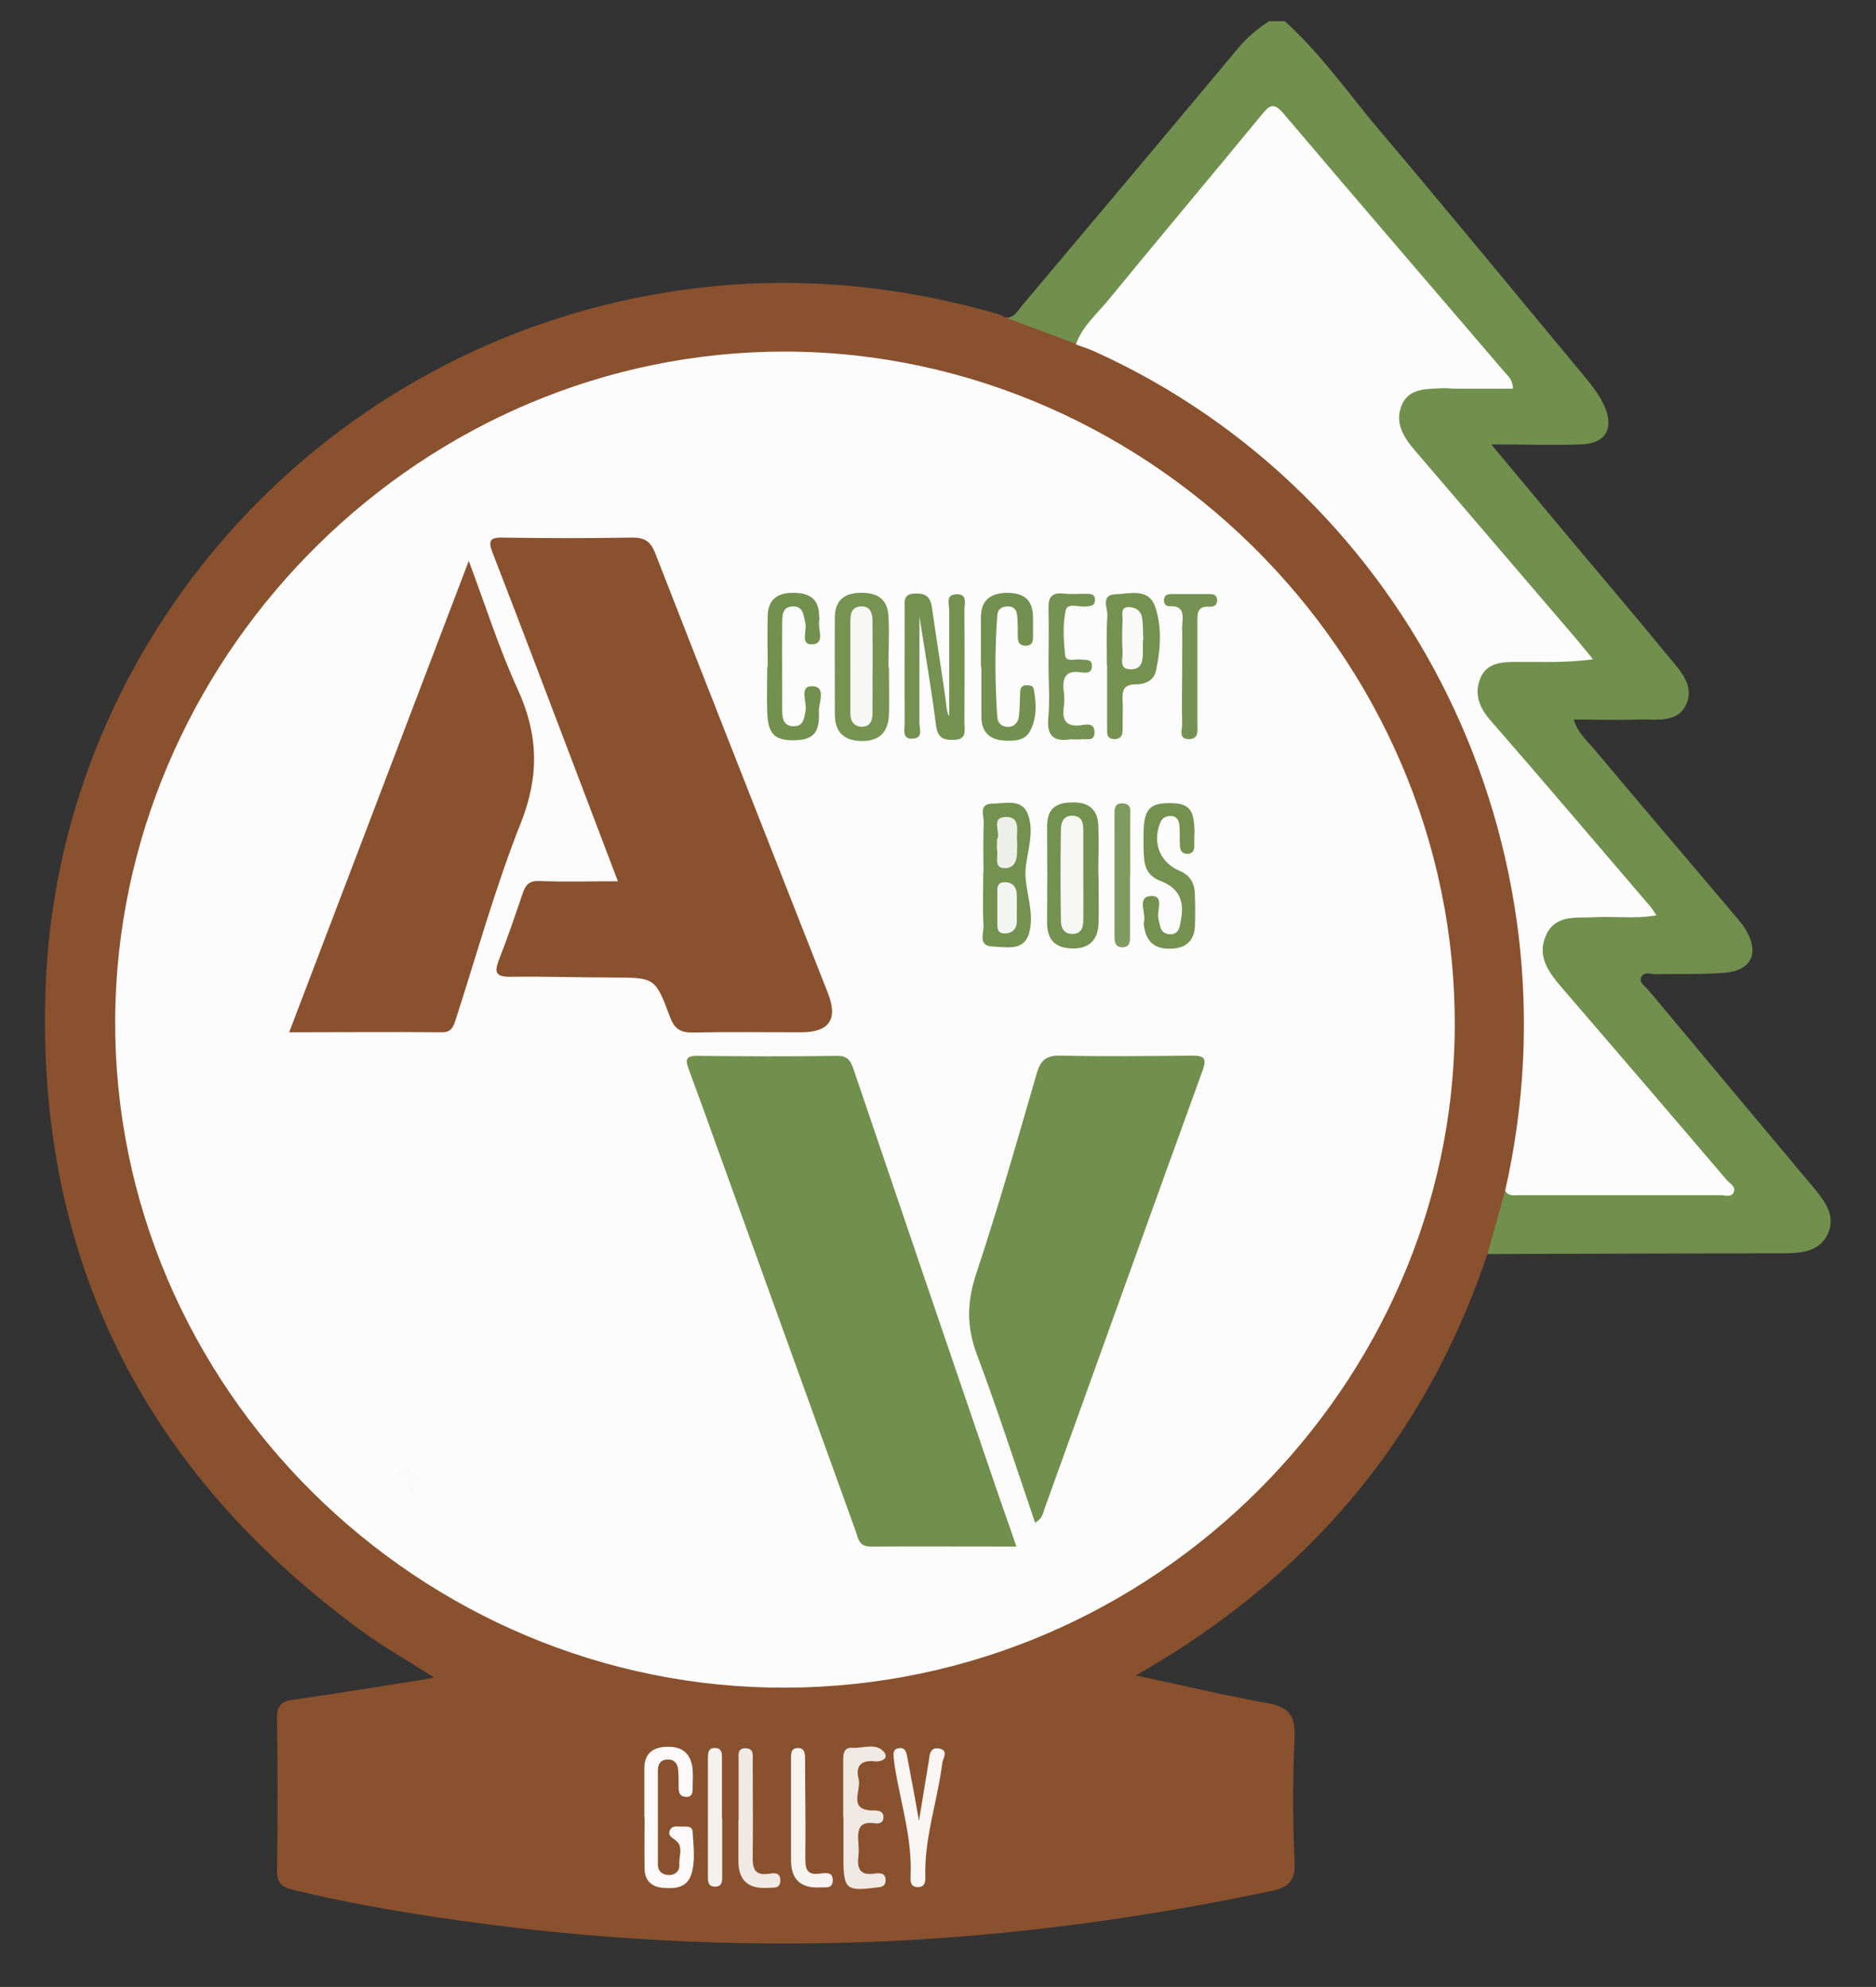
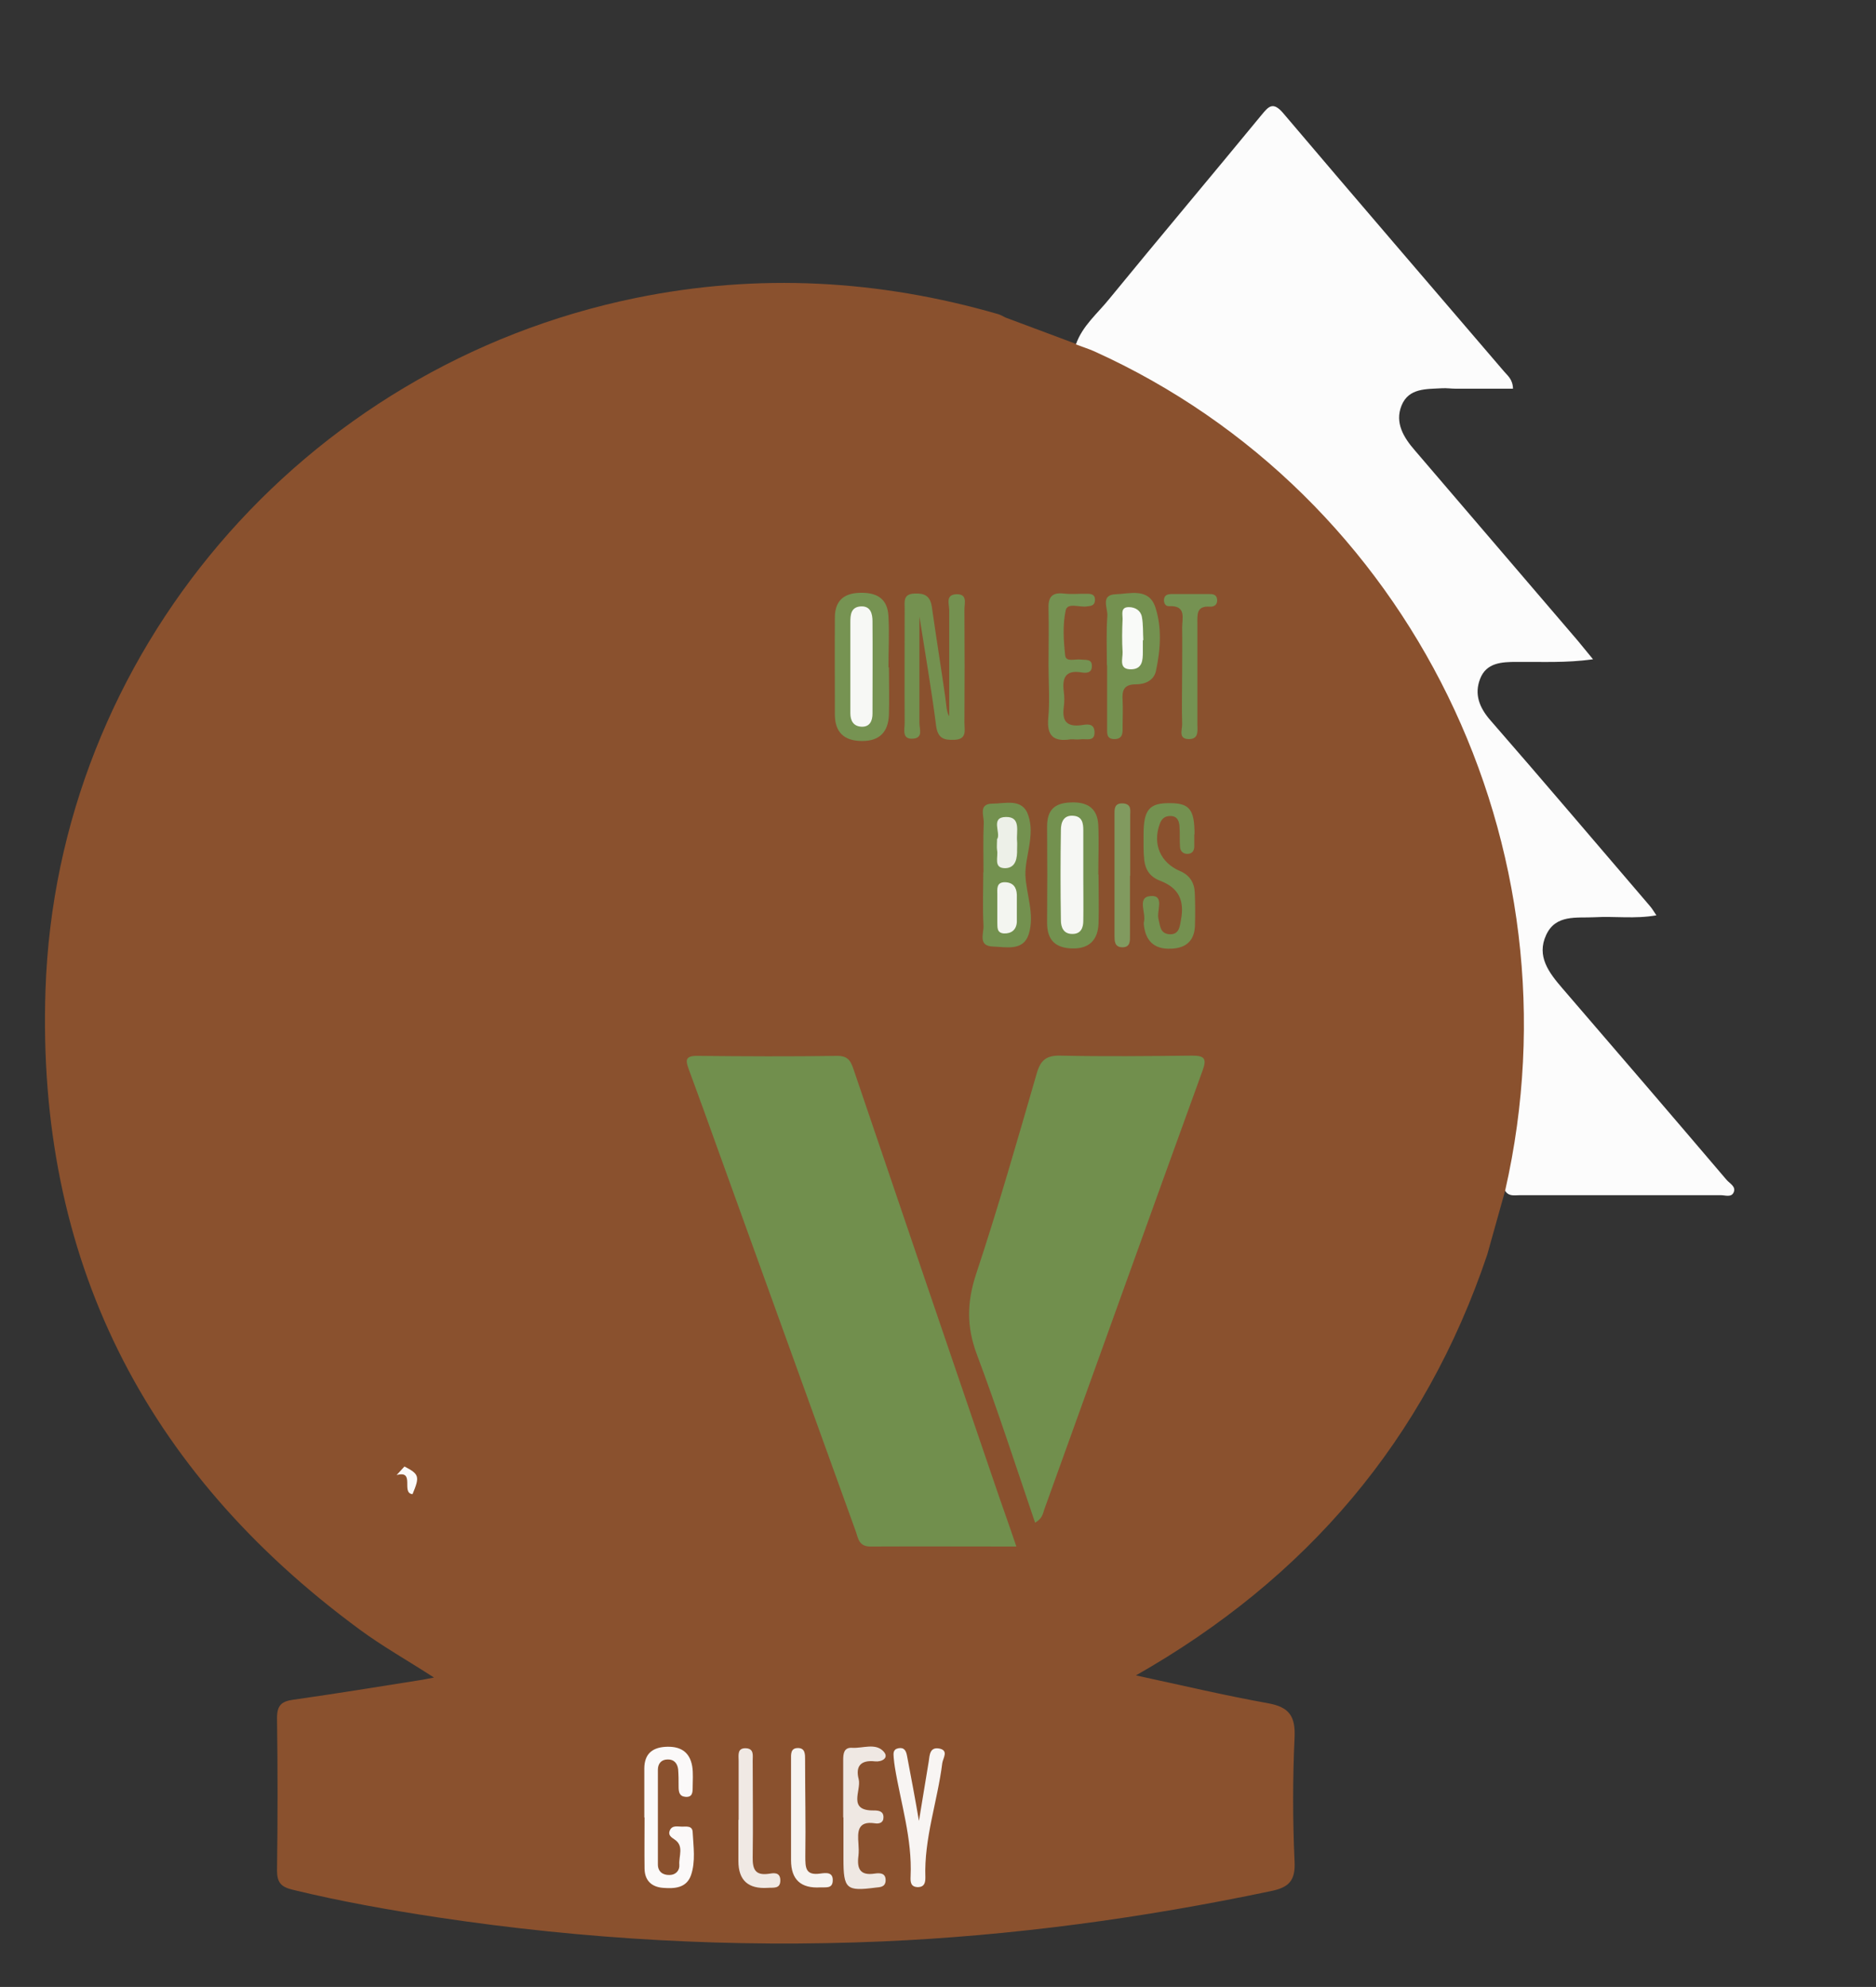
<svg xmlns="http://www.w3.org/2000/svg" id="a" viewBox="0 0 78.76 83.42">
  <rect x="0" y="0" width="78.76" height="83.42" fill="#333333" stroke="none" />
  <defs>
    <style>.b{fill:#efe8e3;}.c{fill:#759252;}.d{fill:#fbf9f9;}.e{fill:#f0e9e4;}.f{fill:#f6f3f0;}.g{fill:#edf0e8;}.h{fill:#749150;}.i{fill:#fbfafa;}.j{fill:#f5f1ee;}.k{fill:#718f4d;}.l{fill:#f6f7f4;}.m{fill:#8a512e;}.n{fill:#769352;}.o{fill:#f7f8f5;}.p{fill:#f3f5f0;}.q{fill:#72904e;}.r{fill:#f8f5f3;}.s{fill:#819a5f;}.t{fill:#72904f;}.u{fill:#73914f;}.v{fill:#f9faf8;}.w{fill:#fcfcfc;}</style>
  </defs>
-   <path class="k" d="M42.2,13.34c.37,.03,.52-.28,.7-.5,3.04-3.61,6.07-7.21,9.09-10.83,.38-.45,.81-.81,1.29-1.12h.66c1.52,1.37,2.68,3.05,3.99,4.6,2.84,3.35,5.62,6.74,8.43,10.12,.37,.45,.75,.89,.99,1.42,.43,.96,.07,1.6-.99,1.63-1.18,.04-2.36,0-3.75,0,1.08,1.29,2.04,2.45,3,3.6,1.47,1.76,2.96,3.5,4.41,5.27,.48,.59,1.15,1.23,.77,2.05-.37,.8-1.28,.61-2,.63-.88,.03-1.77,0-2.72,0,.18,.59,.61,.94,.94,1.34,1.97,2.35,3.96,4.68,5.94,7.02,.12,.15,.25,.3,.34,.46,.58,.97,.26,1.71-.87,1.81-.96,.08-1.93,.04-2.9,.06-.21,0-.49-.12-.61,.11-.12,.24,.15,.39,.28,.54,2.26,2.71,4.53,5.42,6.8,8.13,.52,.62,1.14,1.3,.74,2.14-.4,.83-1.3,.8-2.12,.8-4.06,0-8.12,.02-12.18,.03-.1-.07-.17-.17-.14-.27,.27-.82,.33-1.7,.79-2.45,2.76-.04,5.52,0,8.28-.02,.3,0,.61,.06,.96-.1-.18-.44-.52-.76-.81-1.1-2.08-2.4-4.12-4.83-6.2-7.23-.2-.23-.38-.48-.52-.75-.62-1.21-.07-2.25,1.28-2.4,.66-.07,1.33-.01,1.99-.03,.3,0,.61,.07,.96-.1-.55-.91-1.3-1.63-1.97-2.41-1.56-1.86-3.18-3.68-4.73-5.55-.5-.6-.62-1.24-.31-1.92,.29-.63,.91-.76,1.54-.78,.91-.03,1.82,.01,2.73-.02,.07-.34-.19-.46-.34-.63-2.16-2.47-4.24-5.02-6.42-7.48-.27-.31-.52-.65-.71-1.02-.62-1.2-.1-2.17,1.26-2.27,.96-.07,1.93,.03,2.89-.06,.14-.33-.1-.49-.25-.66-2.1-2.42-4.15-4.88-6.25-7.3-.83-.96-1.7-1.89-2.48-2.89-.37-.48-.63-.49-1.03-.02-1.86,2.19-3.62,4.46-5.51,6.63-.78,.89-1.45,1.88-2.29,2.72-1.09-.13-2.1-.47-2.95-1.2Z" />
  <path class="m" d="M63.19,49.99c-.25,.89-.5,1.79-.75,2.68-2.62,7.78-7.59,13.6-14.75,17.67,1.9,.41,3.71,.84,5.55,1.17,.88,.16,1.15,.54,1.11,1.43-.08,1.74-.08,3.48,0,5.22,.04,.82-.26,1.09-1.01,1.24-5.38,1.13-10.81,1.87-16.31,2.11-6.25,.27-12.47-.08-18.65-1.01-2.04-.31-4.08-.67-6.09-1.16-.5-.12-.66-.31-.66-.82,.03-2.13,.03-4.26,0-6.38,0-.54,.18-.71,.69-.78,1.77-.25,3.54-.54,5.31-.82,.15-.02,.31-.06,.59-.11-1.13-.73-2.18-1.32-3.14-2.03C6.04,61.74,1.53,52.81,1.91,41.56c.47-14.07,10.73-26.17,24.78-29.05,5.13-1.05,10.21-.77,15.22,.68,.1,.03,.2,.09,.3,.14,.99,.37,1.98,.74,2.97,1.11,.41-.2,.76,.02,1.1,.18,6.09,3.01,10.88,7.36,14.14,13.39,1.75,3.23,2.91,6.62,3.44,10.23,.53,3.6,.46,7.2-.22,10.78-.07,.34-.08,.72-.43,.95Z" />
  <path class="w" d="M63.19,49.99c3.29-14.43-3.96-29.23-17.25-35.24-.25-.11-.51-.19-.77-.29,.27-.78,.91-1.3,1.4-1.91,2.12-2.59,4.27-5.14,6.39-7.72,.3-.36,.48-.59,.92-.07,3.07,3.62,6.17,7.22,9.26,10.83,.15,.18,.37,.33,.38,.73-.82,0-1.61,0-2.39,0-.19,0-.39-.03-.58-.02-.66,.04-1.41-.02-1.71,.73-.29,.72,.09,1.34,.56,1.88,2.28,2.66,4.56,5.33,6.84,7.99,.19,.23,.38,.46,.64,.78-1.14,.16-2.17,.1-3.2,.11-.63,0-1.28,.03-1.54,.71-.25,.64-.04,1.2,.43,1.74,2.25,2.58,4.46,5.19,6.69,7.79,.09,.1,.16,.22,.28,.4-.91,.16-1.75,.03-2.59,.08-.76,.04-1.64-.13-2.04,.75-.41,.89,.12,1.58,.68,2.23,2.31,2.68,4.61,5.36,6.9,8.05,.13,.15,.41,.28,.29,.53-.1,.21-.35,.11-.53,.11-2.82,0-5.64,0-8.45,0-.21,0-.45,.06-.6-.17Z" />
-   <path class="w" d="M33,14.76c15.55,.05,28.58,13.29,28.06,29.14-.49,14.79-13.16,27.27-28.75,26.95-15.31-.32-27.96-13.21-27.46-28.8,.48-14.8,12.87-27.31,28.15-27.29Z" />
  <path class="m" d="M25.94,37c-1.2-3.17-2.38-6.26-3.55-9.34-.57-1.49-1.14-2.99-1.72-4.48-.17-.45-.12-.62,.42-.61,1.82,.03,3.64,.03,5.47,0,.53,0,.76,.18,.95,.66,2.4,6.16,4.83,12.31,7.25,18.47q.64,1.63-1.1,1.64c-1.52,0-3.04-.02-4.56,.01-.52,.01-.78-.14-.97-.65-.62-1.67-.65-1.65-2.39-1.66-1.44,0-2.87-.05-4.31-.03-.62,0-.69-.18-.48-.72,.36-.92,.68-1.86,1-2.8,.12-.36,.29-.52,.71-.5,1.05,.04,2.09,.01,3.26,.01Z" />
  <path class="k" d="M42.66,64.93c-2.1,0-4.11-.01-6.12,0-.48,0-.51-.34-.61-.63-1.91-5.29-3.82-10.58-5.73-15.87-.42-1.17-.84-2.34-1.27-3.5-.13-.36-.22-.61,.35-.6,1.96,.02,3.92,.03,5.88,0,.5,0,.58,.29,.7,.64,1.96,5.77,3.92,11.54,5.89,17.3,.29,.86,.6,1.71,.92,2.66Z" />
  <path class="m" d="M19.68,23.55c.73,1.95,1.29,3.72,2.05,5.38,.87,1.89,.92,3.64,.14,5.61-1.07,2.69-1.84,5.49-2.73,8.24-.1,.29-.16,.56-.58,.56-2.1-.02-4.19,0-6.42,0,2.51-6.58,4.98-13.08,7.54-19.79Z" />
  <path class="k" d="M43.46,63.94c-.82-2.41-1.58-4.76-2.45-7.08-.43-1.15-.42-2.17-.04-3.34,.93-2.8,1.74-5.64,2.56-8.47,.16-.55,.41-.74,.98-.73,1.85,.04,3.7,.02,5.55,0,.51,0,.61,.13,.43,.62-2.23,6.14-4.43,12.29-6.65,18.44-.06,.18-.08,.38-.39,.55Z" />
  <path class="h" d="M38.6,25.8c0,1.63,0,3.09,0,4.55,0,.26,.16,.62-.25,.66-.5,.05-.37-.38-.37-.65-.01-1.6,0-3.21,0-4.81,0-.29-.07-.61,.41-.63,.43-.02,.66,.1,.73,.55,.18,1.26,.38,2.51,.56,3.76,.05,.33,.05,.66,.17,.84,0-1.42,0-2.95,0-4.47,0-.24-.16-.62,.28-.65,.52-.03,.35,.4,.36,.66,.01,1.58,.01,3.15,0,4.73,0,.31,.12,.7-.42,.72-.44,.02-.7-.06-.77-.59-.19-1.5-.45-2.99-.71-4.65Z" />
  <path class="n" d="M37.32,28.02c0,.66,.02,1.33,0,1.99-.03,.72-.39,1.11-1.15,1.1-.75-.01-1.12-.38-1.12-1.12,0-1.35-.01-2.71,0-4.06,0-.64,.31-1.01,1.01-1.04,.73-.03,1.2,.22,1.24,.98,.04,.72,0,1.43,0,2.15h.01Z" />
  <path class="u" d="M46.12,36.72c0,.69,.02,1.38,0,2.06-.03,.68-.39,1.06-1.11,1.04-.71-.02-1.05-.36-1.05-1.08,.01-1.35,.01-2.69,0-4.04,0-.69,.31-.99,1-1.01,.71-.03,1.12,.26,1.15,.96,.03,.69,0,1.38,0,2.06Z" />
  <path class="u" d="M41.29,36.62c0-.69-.02-1.38,.01-2.06,.02-.3-.24-.81,.36-.82,.55,0,1.27-.24,1.51,.49,.29,.84-.14,1.74-.12,2.51,.03,.79,.4,1.65,.14,2.48-.23,.72-.94,.54-1.5,.52-.65-.02-.38-.56-.4-.88-.04-.74-.01-1.49-.01-2.23Z" />
  <path class="h" d="M50.14,35.02c0,.17,0,.33,0,.5,0,.18-.07,.32-.28,.33-.2,0-.31-.12-.32-.3-.02-.27,0-.55-.02-.83-.01-.23-.08-.45-.36-.46-.25-.01-.4,.11-.48,.36-.29,.83,.04,1.6,.86,1.95,.4,.17,.6,.48,.62,.9,.02,.44,.02,.88,.01,1.32,0,.67-.34,1.02-1.01,1.04-.71,.03-1.07-.33-1.14-1.02,0-.03,0-.06,0-.08,.12-.38-.31-1.06,.28-1.11,.62-.05,.24,.63,.34,.98,.07,.27,.06,.57,.42,.62,.44,.05,.47-.31,.52-.6,.16-.83-.11-1.35-.87-1.64-.42-.16-.62-.45-.67-.86-.04-.35-.03-.72-.03-1.07,0-1.06,.24-1.34,1.11-1.33,.82,0,1.03,.27,1.03,1.31Z" />
-   <path class="t" d="M41.18,28c0-.69,0-1.38,0-2.07,0-.71,.38-1.03,1.09-1.04,.72,0,1.09,.29,1.1,1.02,0,.28,0,.55,0,.83,0,.22-.05,.37-.32,.37-.26,0-.32-.17-.32-.38,0-.28,0-.55-.02-.83-.02-.23-.08-.43-.38-.44-.27,0-.44,.11-.46,.36-.11,1.43-.1,2.86,0,4.29,.02,.25,.18,.4,.44,.41,.26,0,.42-.17,.46-.4,.05-.35,.04-.71,.06-1.07,0-.14,.06-.27,.23-.28,.14,0,.31,0,.34,.16,.11,.6,.14,1.22-.16,1.77-.23,.42-.68,.41-1.1,.39-.63-.04-.94-.39-.94-1.02,0-.69,0-1.38,0-2.07Z" />
  <path class="h" d="M46.47,27.92c0-.69-.03-1.38,.02-2.07,.02-.32-.3-.88,.35-.9,.59-.02,1.38-.28,1.66,.53,.29,.87,.22,1.8,.03,2.69-.09,.41-.47,.56-.83,.56-.51,0-.6,.24-.57,.67,.02,.36,0,.72,0,1.08,0,.24,.04,.54-.33,.55-.39,.01-.31-.31-.32-.54,0-.85,0-1.71,0-2.56Z" />
-   <path class="q" d="M32.23,28c0-.72-.02-1.44,0-2.16,.02-.68,.42-.96,1.09-.95,.67,0,1.06,.26,1.07,.96,0,.06,.02,.11,.01,.16-.1,.36,.27,.99-.27,1.04-.57,.05-.23-.58-.32-.9-.08-.32-.08-.71-.54-.69-.43,.02-.43,.38-.43,.68-.01,1.24,0,2.49,0,3.73,0,.33,.09,.63,.49,.62,.4,0,.43-.32,.49-.64,.07-.36-.28-1.04,.26-1.04,.64,0,.28,.7,.3,1.07,.04,.91-.25,1.19-1.07,1.2-.8,0-1.07-.27-1.1-1.19-.02-.63,0-1.27,0-1.91h0Z" />
  <path class="c" d="M44.02,27.91c0-.77,.02-1.55,0-2.32-.02-.48,.1-.73,.64-.67,.33,.04,.66,0,.99,.01,.17,0,.33,.03,.32,.27-.01,.23-.17,.24-.34,.26-.31,.05-.82-.18-.89,.17-.13,.61-.09,1.26-.02,1.89,.03,.29,.42,.14,.65,.17,.2,.03,.49-.05,.47,.3-.01,.28-.26,.27-.44,.24-.67-.11-.81,.23-.74,.8,.03,.22,.03,.44,0,.66-.07,.55,.09,.83,.71,.76,.21-.03,.56-.12,.58,.26,.03,.46-.36,.29-.6,.33-.14,.02-.28-.01-.41,0-.71,.11-1-.15-.93-.9,.07-.74,.01-1.49,.01-2.23Z" />
  <path class="c" d="M49.63,28.17c0-.61,.01-1.22,0-1.82,0-.4,.19-.94-.56-.9-.15,0-.22-.14-.2-.3,.03-.18,.16-.2,.3-.21,.52,0,1.05,0,1.57,0,.16,0,.34,0,.36,.24,.01,.21-.12,.3-.31,.29-.57-.04-.52,.34-.52,.71,0,1.41,0,2.82,0,4.23,0,.26,.07,.61-.34,.62-.47,.01-.3-.38-.3-.61-.02-.75,0-1.49,0-2.24Z" />
  <path class="s" d="M47.44,36.77c0,.83,0,1.65,0,2.48,0,.24,.03,.54-.35,.52-.3-.02-.3-.27-.3-.49,0-1.68,0-3.36,0-5.04,0-.25-.03-.53,.36-.51,.39,.03,.29,.34,.3,.56,0,.83,0,1.65,0,2.48Z" />
  <path class="i" d="M16.98,61.57c.62,.32,.65,.42,.34,1.16-.5-.04,.13-1.02-.67-.8l.33-.36Z" />
  <path class="o" d="M35.7,27.95c0-.61,0-1.21,0-1.82,0-.31,.02-.64,.43-.67,.42-.03,.5,.31,.5,.62,.01,1.29,0,2.59,0,3.88,0,.3-.11,.57-.47,.55-.33-.02-.46-.25-.46-.57,0-.66,0-1.32,0-1.98Z" />
  <path class="l" d="M45.48,36.84c0,.61,.01,1.21,0,1.82,0,.29-.1,.56-.47,.55-.36,0-.47-.28-.47-.57-.02-1.27-.02-2.54,0-3.8,0-.31,.11-.63,.53-.59,.37,.03,.41,.32,.41,.61,0,.66,0,1.32,0,1.98h0Z" />
  <path class="p" d="M42.69,38.14c0,.19,0,.38,0,.57-.02,.33-.23,.49-.54,.48-.32-.02-.27-.28-.28-.49,0-.38,0-.76,0-1.14,0-.23-.05-.53,.33-.52,.33,.01,.48,.21,.49,.53,0,.19,0,.38,0,.57Z" />
  <path class="g" d="M41.87,35.22c.15-.26-.3-.91,.36-.92,.65-.01,.43,.62,.47,1.02,.01,.11,0,.22,0,.33,.01,.38-.05,.79-.5,.8-.51,0-.28-.47-.34-.76-.02-.13,0-.27,0-.47Z" />
  <path class="v" d="M47.98,26.88c0,.16,0,.33,0,.49,0,.35-.02,.71-.47,.73-.56,.02-.37-.43-.38-.72-.03-.47-.02-.93,0-1.4,0-.2-.09-.49,.26-.49,.27,0,.5,.14,.55,.41,.06,.32,.04,.65,.06,.98h-.01Z" />
  <path class="d" d="M27.05,76.3c0-.69,0-1.38,0-2.07,.01-.56,.3-.85,.87-.89,.61-.04,1.03,.18,1.14,.81,.05,.3,.02,.61,.02,.91,0,.21-.02,.4-.3,.38-.26-.02-.29-.21-.29-.42,0-.25,0-.5-.02-.74-.03-.24-.17-.42-.44-.41-.26,0-.41,.17-.41,.43,0,1.33,0,2.65,0,3.98,0,.3,.21,.45,.49,.44,.25,0,.43-.18,.41-.43-.03-.36,.21-.79-.2-1.06-.15-.1-.28-.19-.2-.38,.1-.23,.33-.16,.51-.16,.18,0,.44-.05,.45,.23,.03,.6,.13,1.23-.07,1.81-.19,.54-.69,.57-1.18,.53-.48-.04-.76-.31-.77-.8-.01-.72,0-1.44,0-2.15h0Z" />
  <path class="b" d="M35.4,76.3c0-.8,0-1.6,0-2.4,0-.26,.02-.54,.37-.52,.45,.03,.99-.22,1.33,.16,.24,.27-.09,.44-.36,.41-.61-.07-.83,.21-.69,.75,.12,.47-.49,1.33,.64,1.31,.2,0,.41,.03,.4,.3,0,.22-.19,.27-.36,.24-.73-.11-.73,.35-.69,.86,.01,.16,.02,.33,0,.5-.07,.54,.06,.85,.69,.75,.21-.03,.47-.03,.45,.31-.02,.26-.23,.26-.42,.28-1.23,.16-1.35,.06-1.35-1.21,0-.58,0-1.16,0-1.74Z" />
  <path class="r" d="M38.58,76.45c.14-.83,.27-1.66,.41-2.49,.04-.27,.04-.62,.44-.55,.41,.08,.16,.4,.13,.61-.2,1.61-.77,3.16-.71,4.81,0,.21-.04,.39-.3,.4-.33,0-.33-.23-.32-.46,.07-1.57-.41-3.05-.66-4.57-.02-.14-.04-.27-.05-.41-.01-.16-.04-.34,.19-.39,.25-.05,.33,.1,.37,.32,.17,.89,.34,1.79,.5,2.73Z" />
  <path class="f" d="M33.21,76.28c0-.8,0-1.6,0-2.4,0-.22-.03-.49,.29-.49,.31,0,.3,.27,.3,.49,0,1.35,.03,2.7,.01,4.05,0,.48,0,.82,.63,.73,.23-.03,.55-.08,.52,.32-.02,.32-.3,.25-.51,.26q-1.24,.08-1.24-1.14c0-.61,0-1.21,0-1.82Z" />
  <path class="e" d="M31.01,76.4c0-.83,0-1.65,0-2.48,0-.23-.07-.55,.33-.52,.32,.03,.26,.31,.26,.51,0,1.35,.02,2.7,0,4.05-.01,.51,.1,.79,.67,.71,.19-.03,.48-.09,.49,.26,.01,.39-.29,.31-.53,.33q-1.23,.08-1.23-1.12c0-.58,0-1.16,0-1.73Z" />
-   <path class="j" d="M30.32,76.33c0,.8,0,1.6,0,2.4,0,.22,.02,.48-.3,.48-.32,0-.3-.26-.3-.48,0-1.63,0-3.26,0-4.89,0-.23,0-.48,.33-.45,.27,.02,.26,.25,.26,.44,0,.83,0,1.66,0,2.49h0Z" />
</svg>